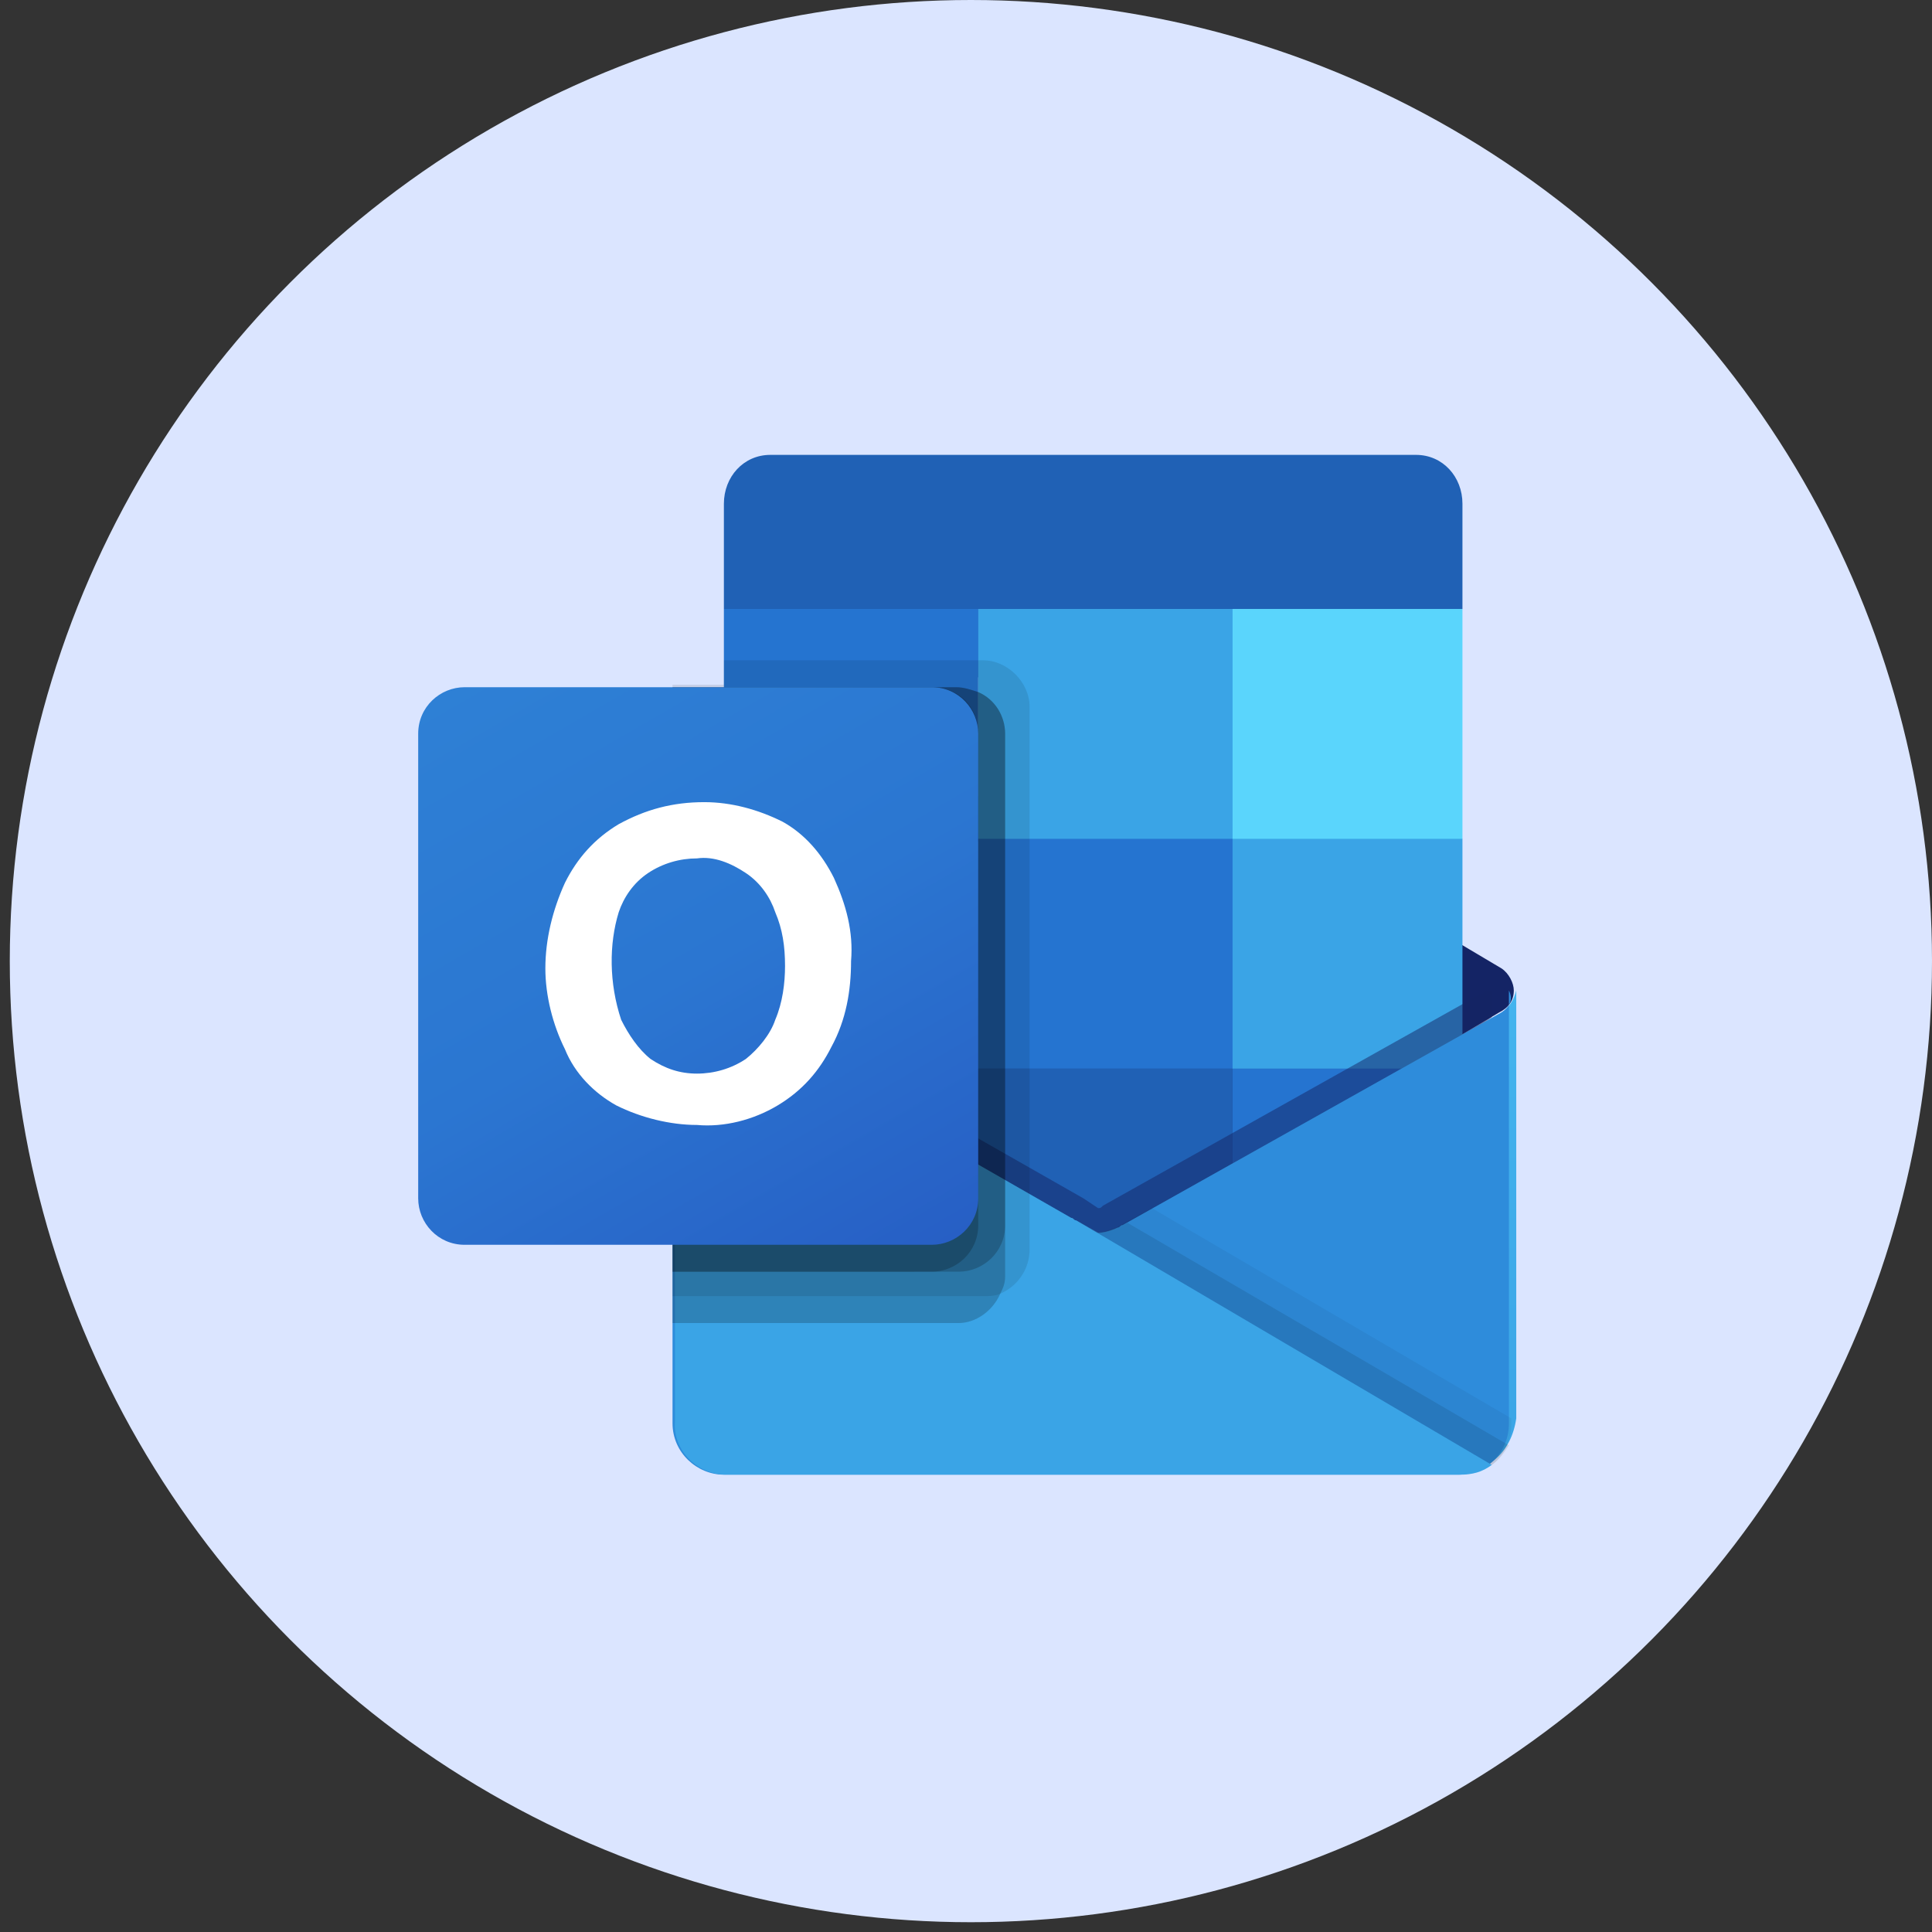
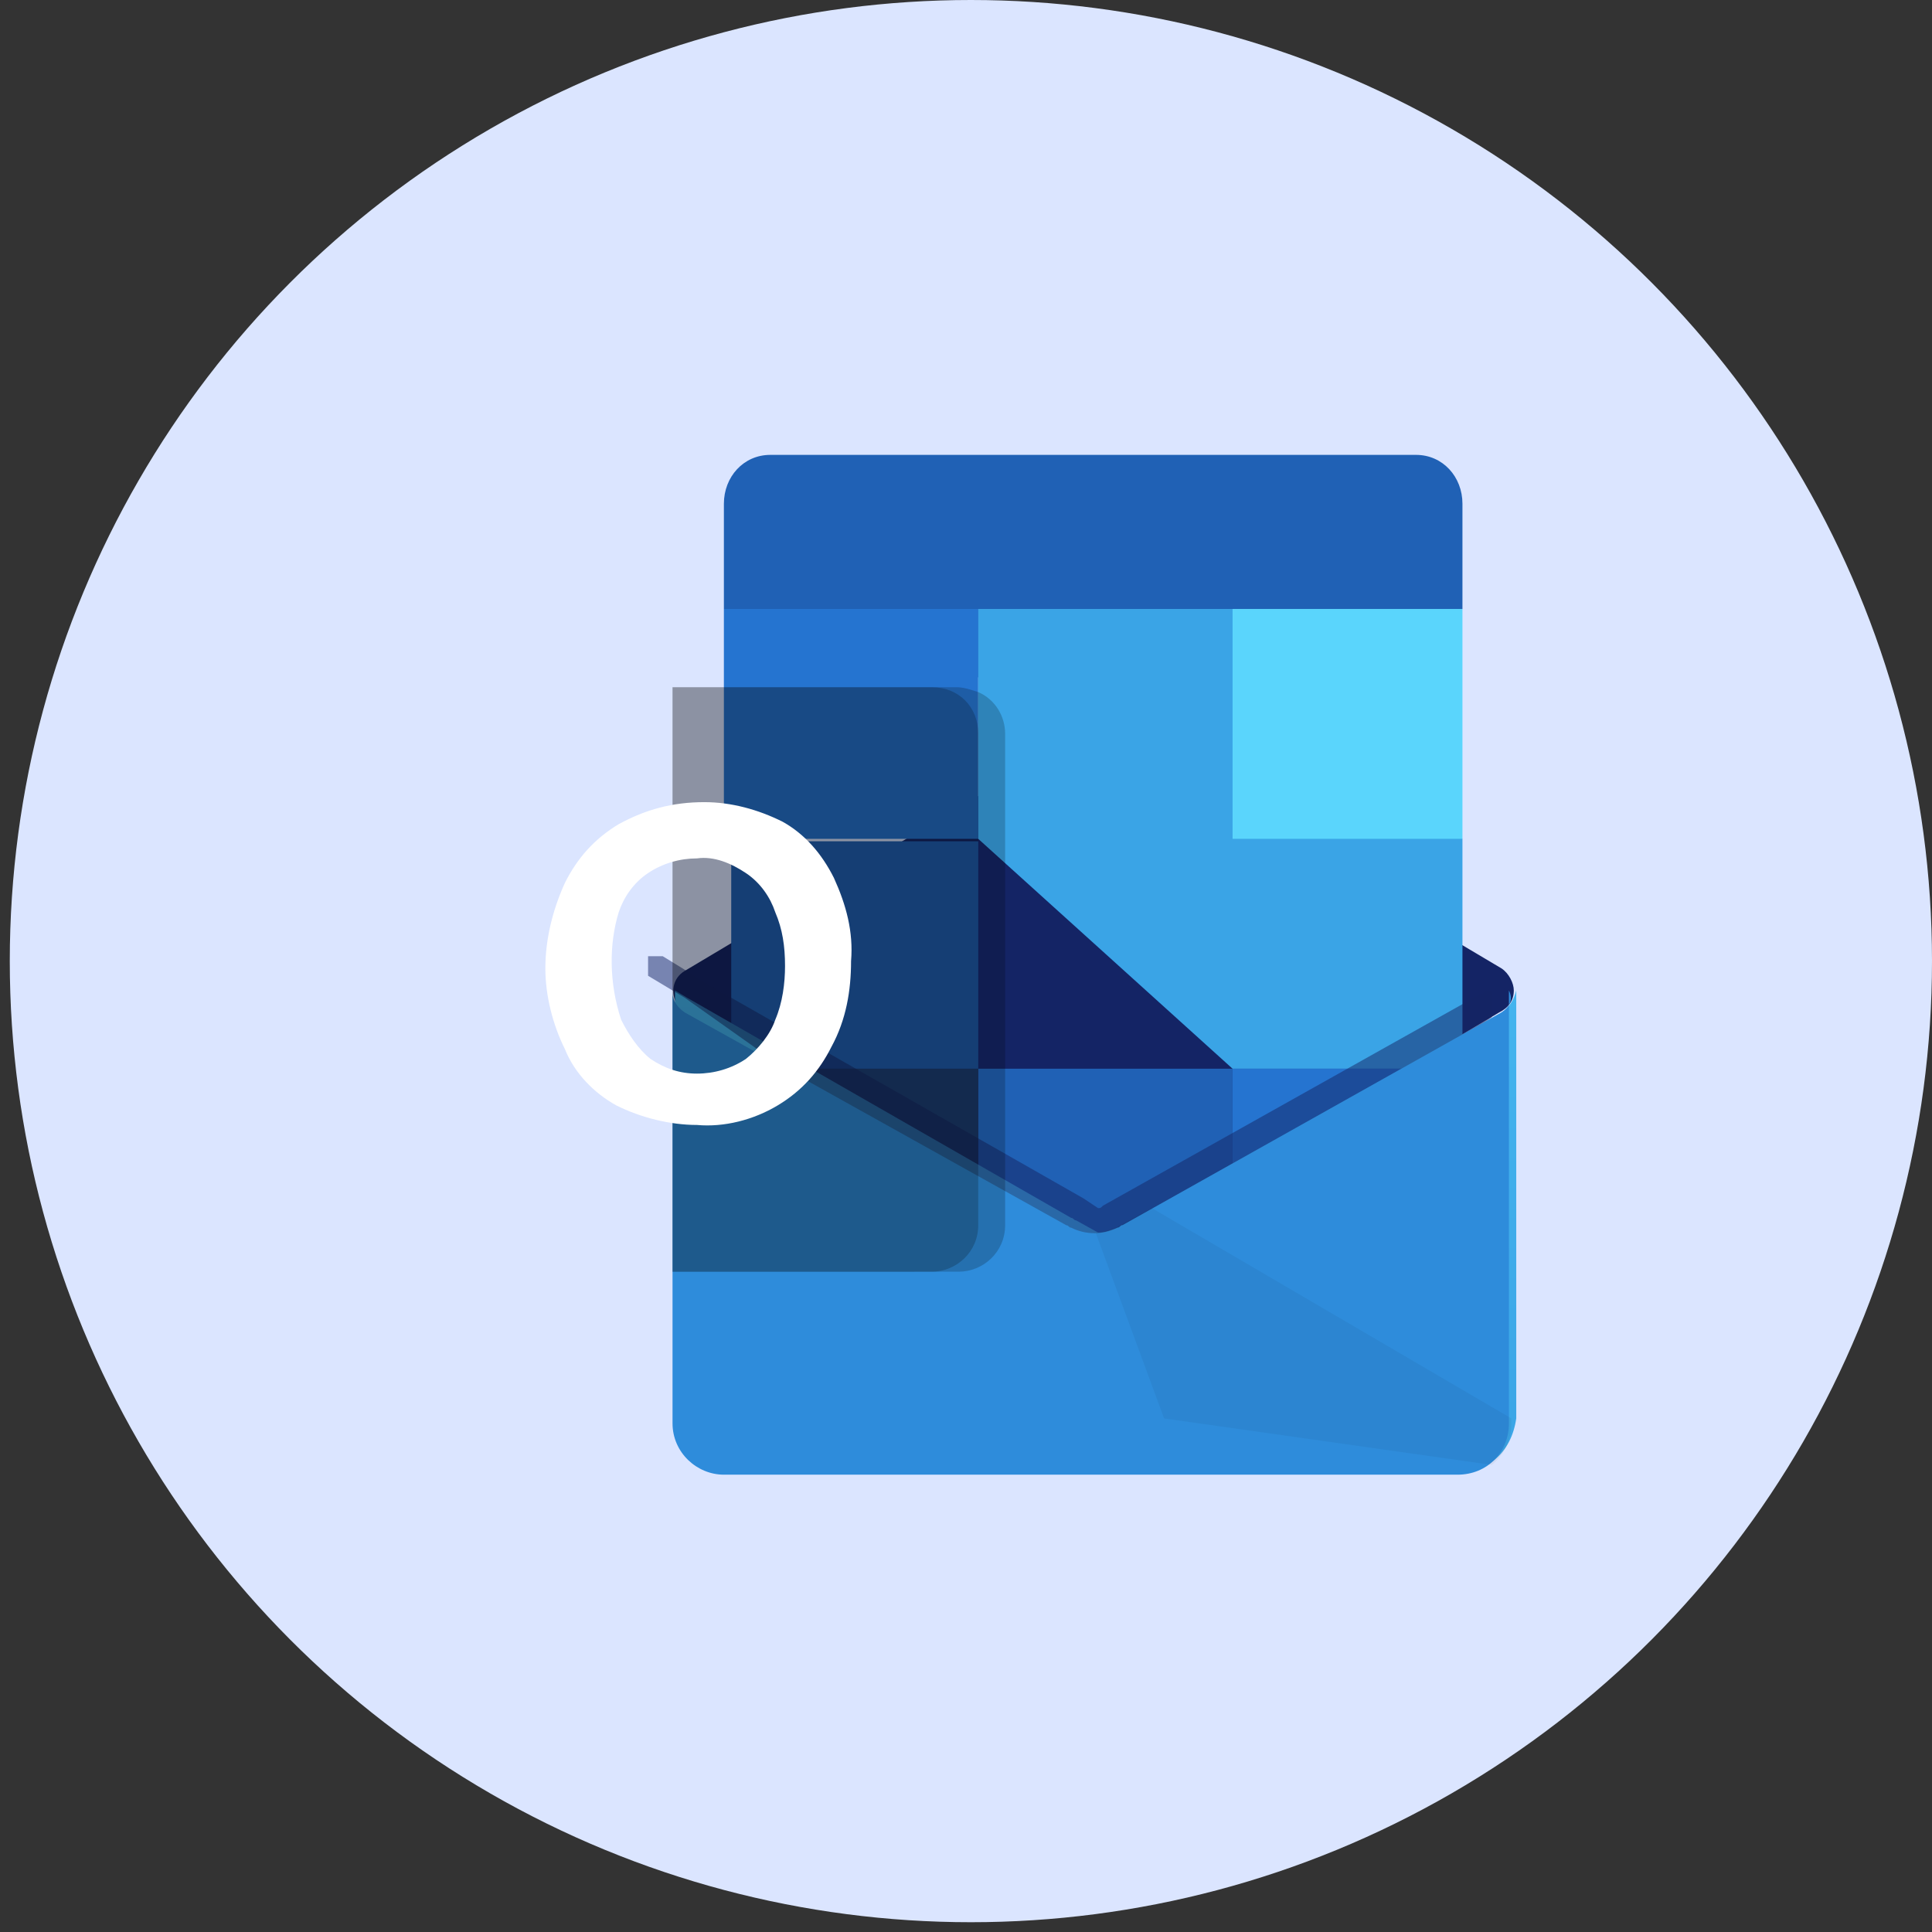
<svg xmlns="http://www.w3.org/2000/svg" version="1.0" id="Layer_1" x="0px" y="0px" viewBox="0 0 79 79" style="enable-background:new 0 0 79 79;" xml:space="preserve">
  <rect x="0" y="0" width="79" height="79" fill="#333333" stroke="none" />
  <style type="text/css">
	.st0{fill:#DBE5FF;}
	.st1{fill:#142465;}
	.st2{fill:#2061B5;}
	.st3{fill:#2574D0;}
	.st4{fill:#3AA4E6;}
	.st5{fill:#1E427B;}
	.st6{fill:url(#SVGID_1_);}
	.st7{opacity:0.5;fill:#142465;enable-background:new    ;}
	.st8{fill:#2E8CDB;}
	.st9{opacity:0.1;enable-background:new    ;}
	.st10{opacity:5.000000e-02;enable-background:new    ;}
	.st11{opacity:0.2;enable-background:new    ;}
	.st12{fill:url(#SVGID_00000008835708446703577060000013023378033397626275_);}
	.st13{fill:#FFFFFF;}
	.st14{fill:#5AD5FC;}
</style>
  <circle class="st0" cx="39.7" cy="39.3" r="39.3" />
  <g>
    <path class="st1" d="M61.9,40.5c0-0.3-0.2-0.7-0.5-0.9h0l0,0l-15.5-9.2c-0.1,0-0.1-0.1-0.2-0.1c-0.6-0.3-1.3-0.3-1.9,0   c-0.1,0-0.1,0.1-0.2,0.1L28,39.7l0,0c-0.5,0.3-0.6,0.9-0.3,1.4c0.1,0.1,0.2,0.3,0.3,0.3l15.5,9.2c0.1,0,0.1,0.1,0.2,0.1   c0.6,0.3,1.3,0.3,1.9,0c0.1,0,0.1-0.1,0.2-0.1l15.5-9.2C61.7,41.2,61.9,40.9,61.9,40.5z" />
    <path class="st2" d="M29.9,34.4H40v9.3H29.9V34.4z M59.8,24.9v-4.3c0-1.1-0.8-2-1.9-2H31.5c-1.1,0-1.9,0.9-1.9,2v4.3l15.6,4.2   L59.8,24.9z" />
    <path class="st3" d="M29.6,24.9H40v9.4H29.6V24.9z" />
    <path class="st4" d="M50.4,24.9H40v9.4l10.4,9.4h9.4v-9.4L50.4,24.9z" />
-     <path class="st3" d="M40,34.3h10.4v9.4H40V34.3z" />
+     <path class="st3" d="M40,34.3v9.4H40V34.3z" />
    <path class="st2" d="M40,43.7h10.4V53H40V43.7z" />
    <path class="st5" d="M29.9,43.7H40v8.5H29.9V43.7z" />
    <path class="st3" d="M50.4,43.7h9.4V53h-9.4V43.7z" />
    <linearGradient id="SVGID_1_" gradientUnits="userSpaceOnUse" x1="44.7" y1="-1440.793" x2="44.7" y2="-1421.032" gradientTransform="matrix(1 0 0 1 0 1481.333)">
      <stop offset="0" style="stop-color:#44B4EE" />
      <stop offset="1" style="stop-color:#3AA4E6" />
    </linearGradient>
    <path class="st6" d="M61.4,41.4L61.4,41.4l-15.5,8.7c-0.1,0-0.1,0.1-0.2,0.1c-0.3,0.1-0.5,0.2-0.8,0.2L44,49.9   c-0.1,0-0.1-0.1-0.2-0.1l-15.7-9h0l-0.5-0.3v17.6c0,1.2,1,2.1,2.1,2.1h30.1c0,0,0,0,0.1,0c0.2,0,0.5-0.1,0.7-0.2   c0.1,0,0.2-0.1,0.3-0.2c0.1,0,0.2-0.1,0.2-0.1c0.5-0.4,0.8-1,0.9-1.7V40.5C61.9,40.9,61.7,41.2,61.4,41.4z" />
    <path class="st7" d="M61,40.5v1.1L44.8,52.7L28,40.8c0,0,0,0,0,0l0,0l-1.5-0.9v-0.8l0.6,0l1.3,0.8l0,0l0.1,0.1c0,0,15.8,9,15.8,9   l0.6,0.4c0.1,0,0.1,0,0.2-0.1c0,0,15.7-8.8,15.7-8.8L61,40.5z" />
    <path class="st8" d="M61.4,41.4L61.4,41.4l-15.5,8.7c-0.1,0-0.1,0.1-0.2,0.1c-0.6,0.3-1.3,0.3-1.9,0c-0.1,0-0.1-0.1-0.2-0.1   L28,41.4l0,0c-0.3-0.2-0.5-0.5-0.5-0.8v17.6c0,1.2,1,2.1,2.1,2.1c0,0,0,0,0,0h30c1.2,0,2.1-0.9,2.1-2.1c0,0,0,0,0,0V40.5   C61.9,40.9,61.7,41.2,61.4,41.4z" />
-     <path class="st9" d="M46.1,50l-0.2,0.1c-0.1,0-0.1,0.1-0.2,0.1c-0.3,0.1-0.5,0.2-0.8,0.2l5.9,7L61,59.9c0.3-0.2,0.5-0.5,0.7-0.8   L46.1,50z" />
    <path class="st10" d="M47.1,49.4l-1.3,0.7c-0.1,0-0.1,0.1-0.2,0.1c-0.3,0.1-0.5,0.2-0.8,0.2l2.8,7.6L61,59.9c0.5-0.4,0.8-1,0.8-1.7   V58L47.1,49.4z" />
-     <path class="st4" d="M29.7,60.3h30c0.5,0,0.9-0.1,1.3-0.4l-17-10c-0.1,0-0.1-0.1-0.2-0.1l-15.7-9h0l-0.5-0.3v17.6   C27.5,59.3,28.5,60.3,29.7,60.3C29.7,60.3,29.7,60.3,29.7,60.3z" />
-     <path class="st9" d="M42.1,28.9v22.2c0,0.8-0.5,1.5-1.2,1.8C40.7,53,40.4,53,40.2,53H27.5v-25h2.1v-1h10.6   C41.2,27,42.1,27.9,42.1,28.9z" />
-     <path class="st11" d="M41.1,30v22.2c0,0.3-0.1,0.5-0.2,0.7c-0.3,0.7-1,1.2-1.7,1.2H27.5v-26h11.6c0.3,0,0.6,0.1,0.9,0.2   C40.7,28.6,41.1,29.3,41.1,30z" />
    <path class="st11" d="M41.1,30v20.1c0,1.1-0.9,1.9-1.9,1.9H27.5V28.1h11.6c0.3,0,0.6,0.1,0.9,0.2C40.7,28.6,41.1,29.3,41.1,30z" />
    <path class="st11" d="M40,30v20.1c0,1.1-0.9,1.9-1.9,1.9H27.5V28.1h10.6C39.2,28.1,40,28.9,40,30C40,30,40,30,40,30z" />
    <linearGradient id="SVGID_00000069378975334694466850000008513606914658222782_" gradientUnits="userSpaceOnUse" x1="21.113" y1="-1454.764" x2="36.045" y2="-1428.903" gradientTransform="matrix(1 0 0 1 0 1481.333)">
      <stop offset="0" style="stop-color:#2E80D5" />
      <stop offset="0.5" style="stop-color:#2B76D1" />
      <stop offset="1" style="stop-color:#275FC5" />
    </linearGradient>
-     <path style="fill:url(#SVGID_00000069378975334694466850000008513606914658222782_);" d="M19,28.1h19.1c1.1,0,1.9,0.9,1.9,1.9V49   c0,1.1-0.9,1.9-1.9,1.9H19c-1.1,0-1.9-0.9-1.9-1.9V30C17.1,28.9,18,28.1,19,28.1z" />
    <path class="st13" d="M23.1,36.1c0.5-1,1.2-1.8,2.2-2.4c1.1-0.6,2.2-0.9,3.5-0.9c1.1,0,2.2,0.3,3.2,0.8c0.9,0.5,1.6,1.3,2.1,2.3   c0.5,1.1,0.8,2.2,0.7,3.4c0,1.2-0.2,2.4-0.8,3.5c-0.5,1-1.2,1.8-2.2,2.4c-1,0.6-2.2,0.9-3.3,0.8c-1.1,0-2.3-0.3-3.3-0.8   c-0.9-0.5-1.7-1.3-2.1-2.3c-0.5-1-0.8-2.2-0.8-3.3C22.3,38.4,22.6,37.2,23.1,36.1z M25.4,41.7c0.3,0.6,0.7,1.2,1.2,1.6   c0.6,0.4,1.2,0.6,1.9,0.6c0.7,0,1.4-0.2,2-0.6c0.5-0.4,1-1,1.2-1.6c0.3-0.7,0.4-1.5,0.4-2.2c0-0.8-0.1-1.5-0.4-2.2   c-0.2-0.6-0.6-1.2-1.2-1.6c-0.6-0.4-1.3-0.7-2-0.6c-0.7,0-1.4,0.2-2,0.6c-0.6,0.4-1,1-1.2,1.6C24.9,38.6,24.9,40.2,25.4,41.7   L25.4,41.7z" />
    <path class="st14" d="M50.4,24.9h9.4v9.4h-9.4V24.9z" />
  </g>
</svg>